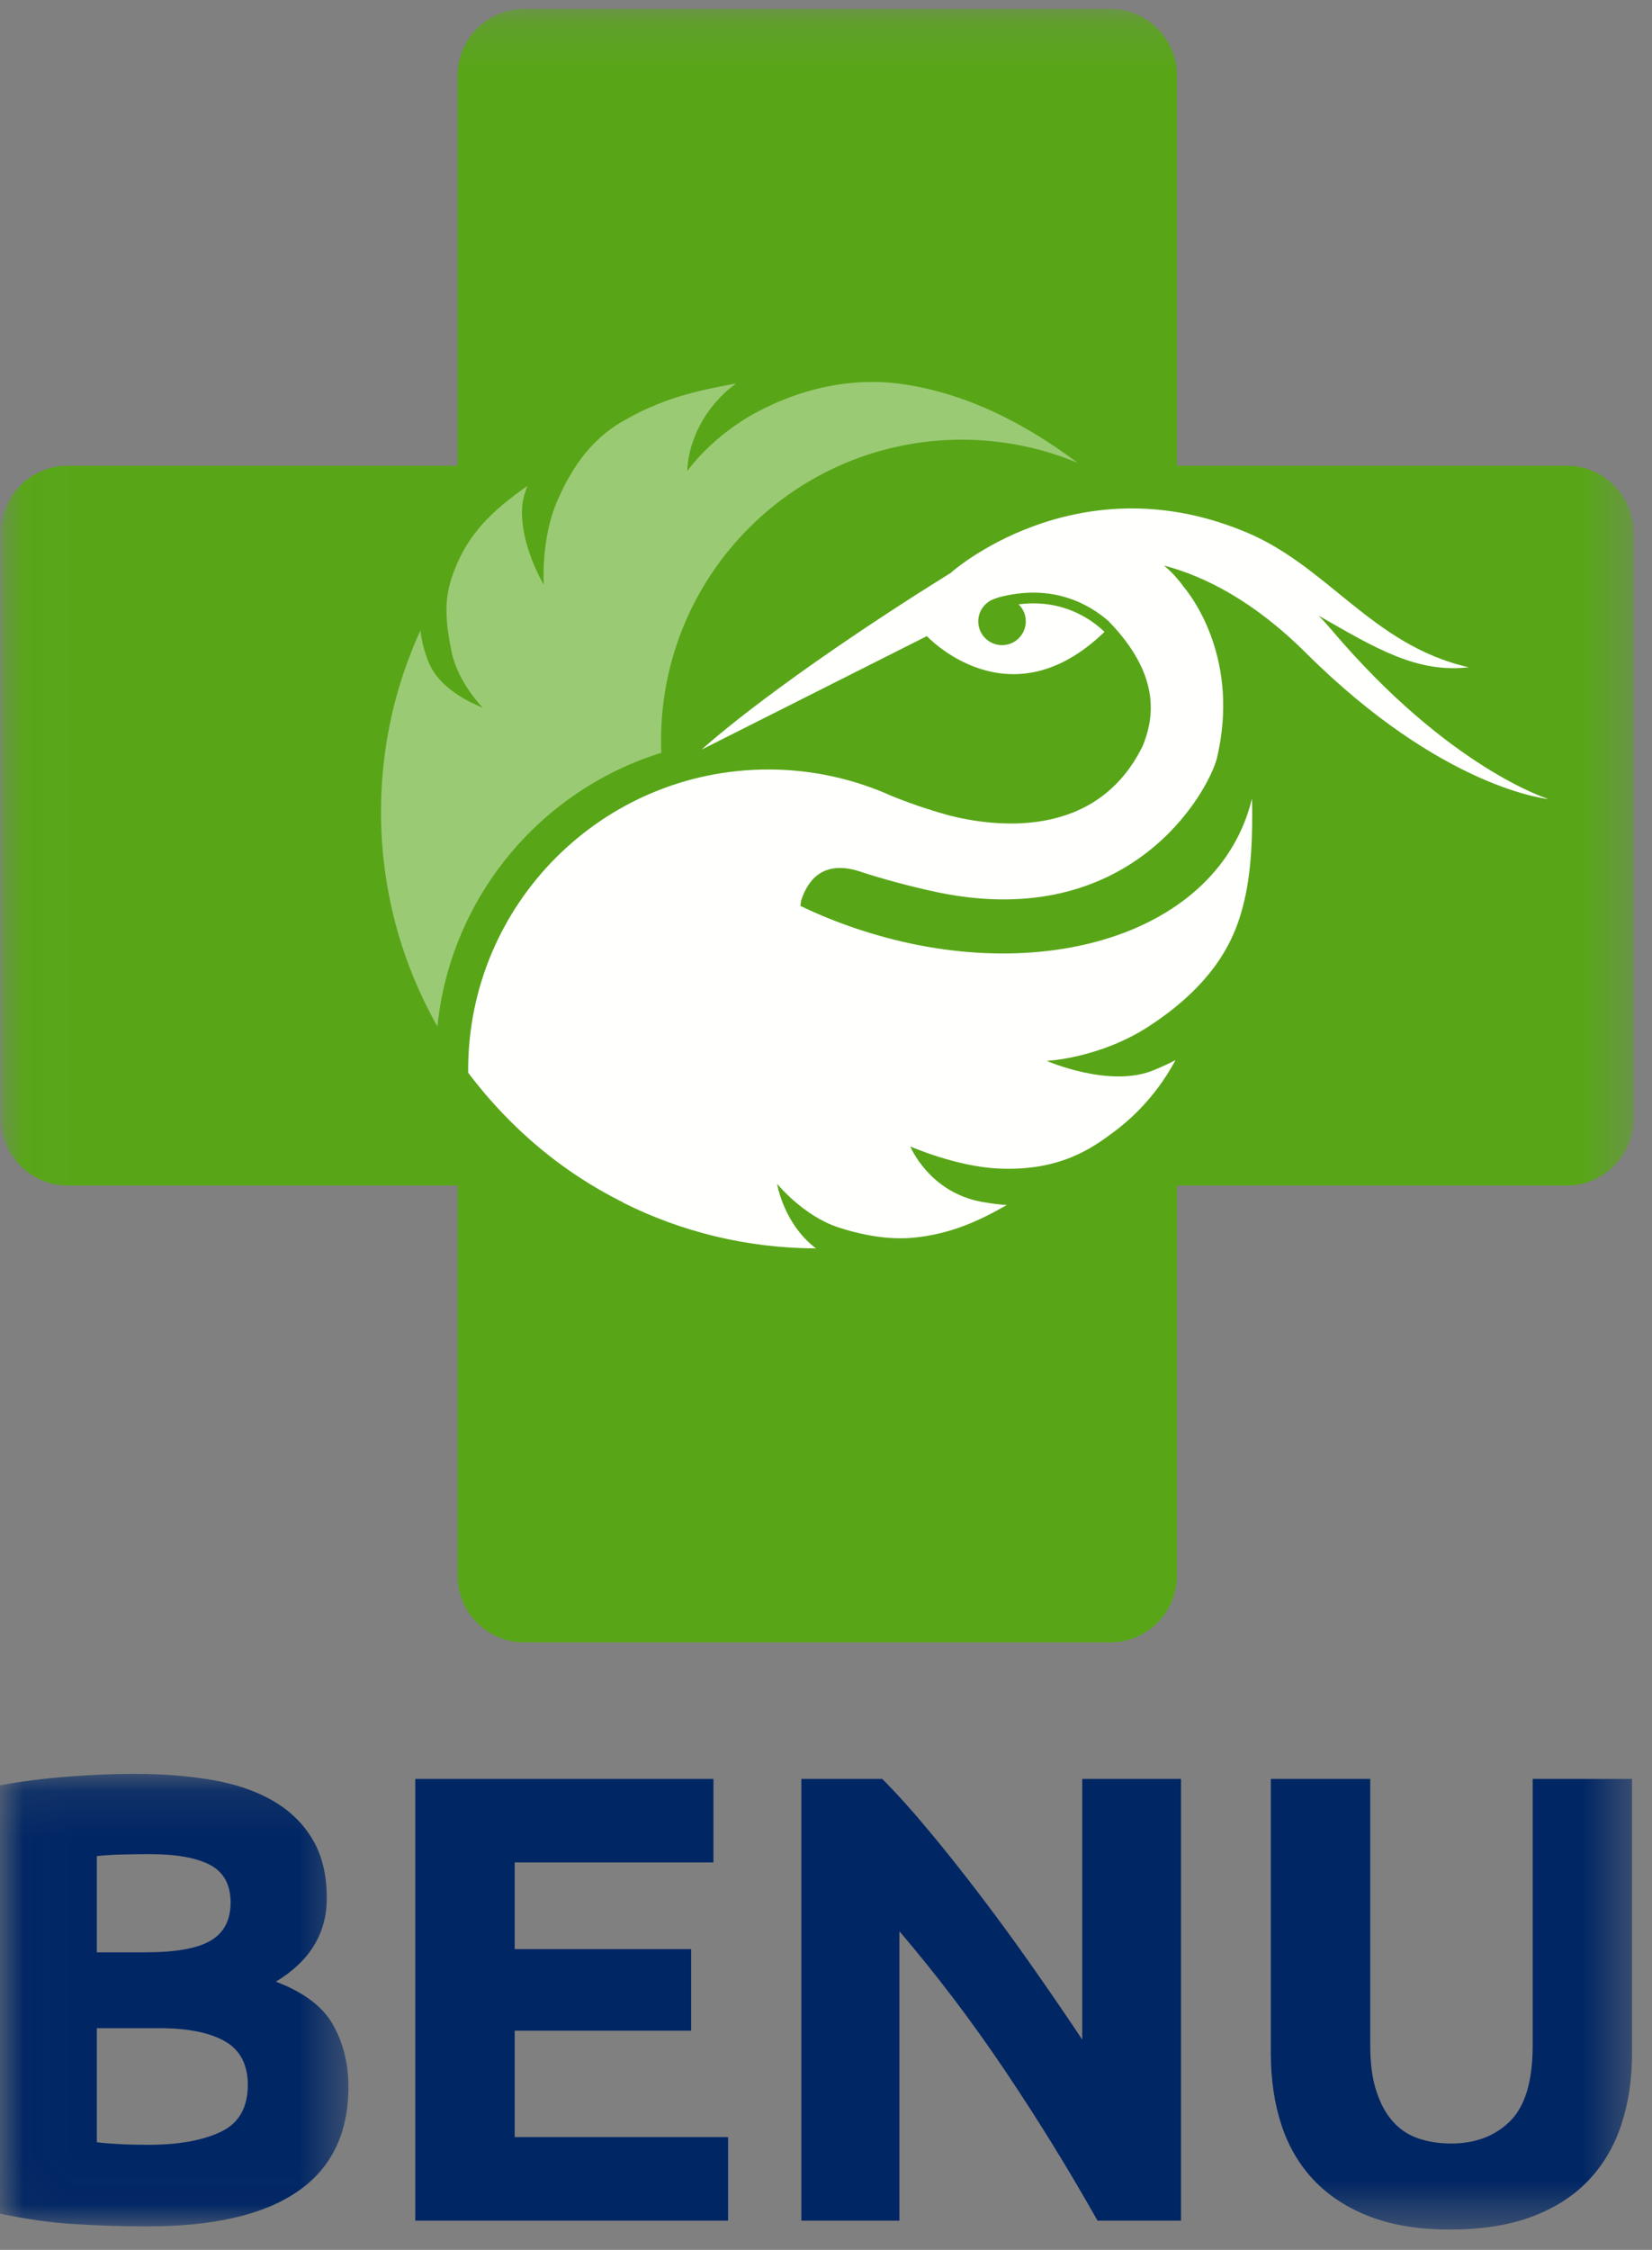
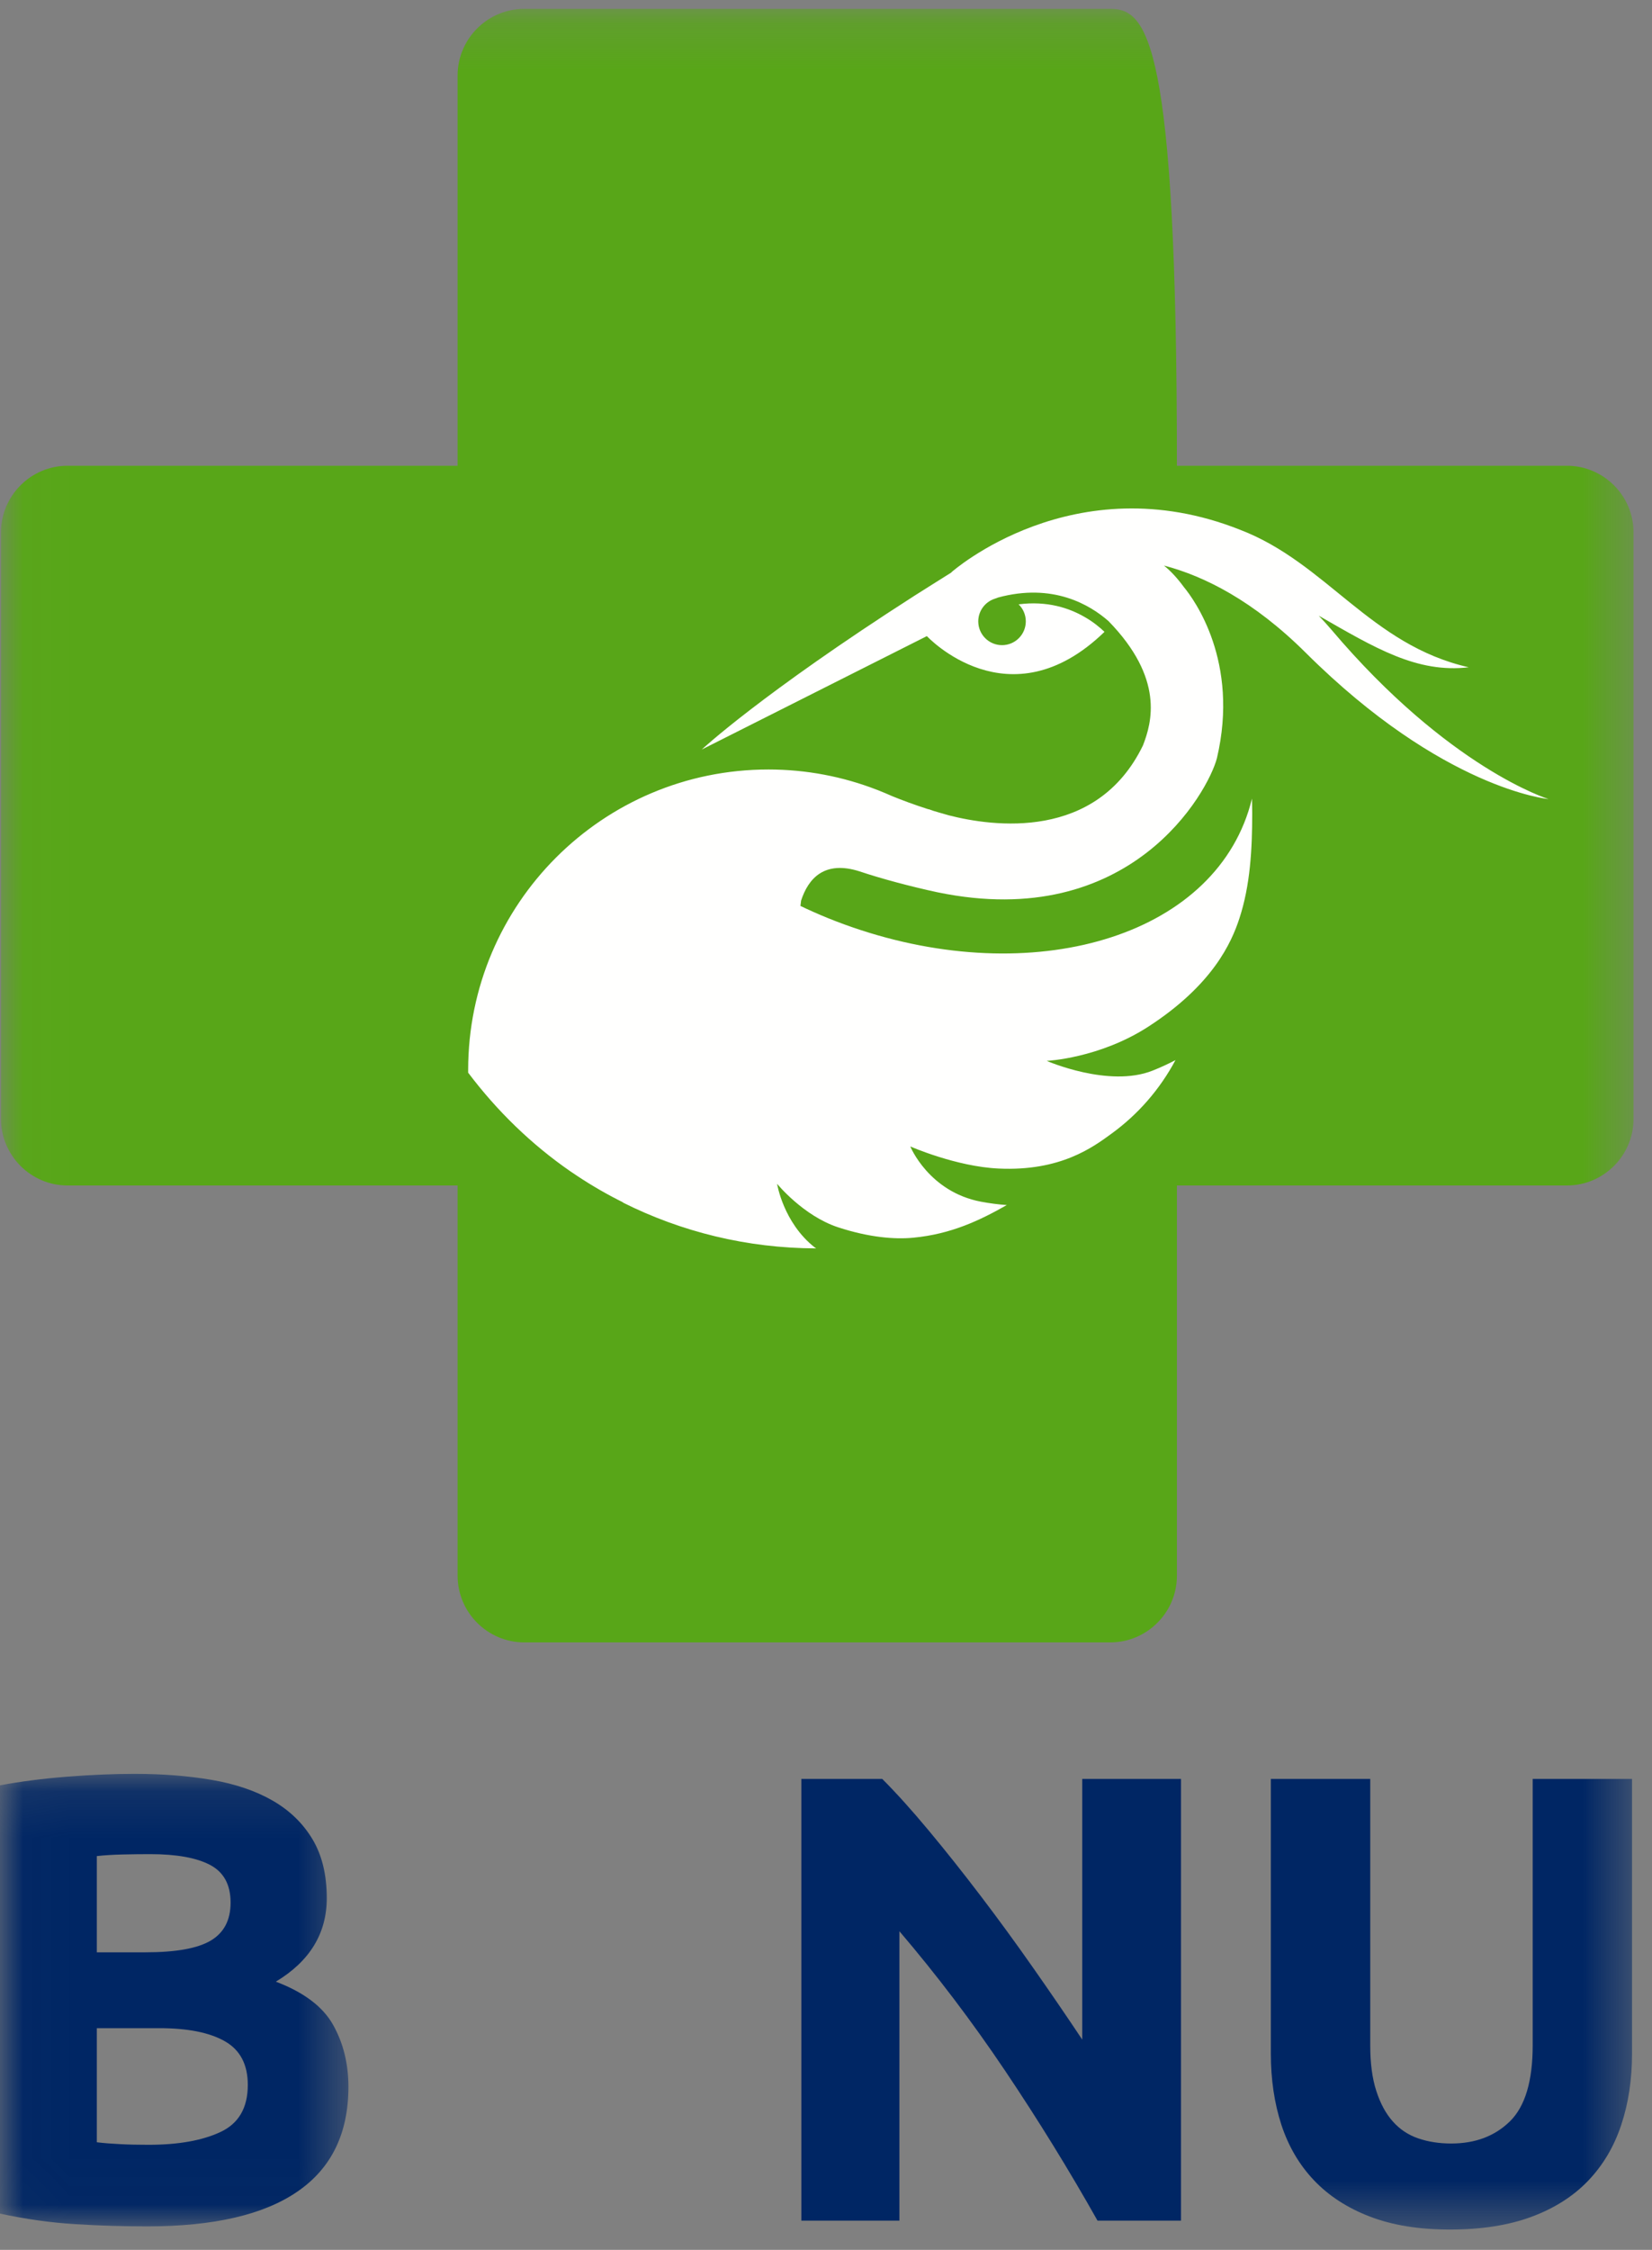
<svg xmlns="http://www.w3.org/2000/svg" xmlns:xlink="http://www.w3.org/1999/xlink" width="36px" height="49px" viewBox="0 0 36 49" version="1.1">
  <rect x="0" y="0" width="36" height="49" fill="#808080" stroke="none" />
  <title>BENU_Square_logo_RGB</title>
  <defs>
    <polygon id="path-1" points="0.025 0.121 7.593 0.121 7.593 9.977 0.025 9.977" />
    <polygon id="path-3" points="0.025 0.193 35.598 0.193 35.598 48.558 0.025 48.558" />
  </defs>
  <g id="Mobile-Basis-elementen" stroke="none" stroke-width="1" fill="none" fill-rule="evenodd">
    <g id="Loader" transform="translate(-136, -352)">
      <g id="BENU_Square_logo_RGB" transform="translate(136, 352)">
        <g id="Group-3" transform="translate(0, 38.512)">
          <mask id="mask-2" fill="white">
            <use xlink:href="#path-1" />
          </mask>
          <g id="Clip-2" />
          <path d="M2.11,5.66 L2.11,8.145 C2.267,8.164 2.438,8.177 2.623,8.186 C2.809,8.196 3.012,8.2 3.234,8.2 C3.882,8.2 4.405,8.108 4.803,7.922 C5.201,7.737 5.4,7.395 5.4,6.895 C5.4,6.451 5.233,6.134 4.9,5.945 C4.567,5.755 4.09,5.66 3.471,5.66 L2.11,5.66 Z M2.11,4.008 L3.165,4.008 C3.831,4.008 4.308,3.923 4.595,3.751 C4.882,3.58 5.025,3.304 5.025,2.925 C5.025,2.536 4.877,2.264 4.581,2.106 C4.284,1.949 3.85,1.87 3.276,1.87 C3.091,1.87 2.892,1.872 2.679,1.877 C2.466,1.882 2.276,1.893 2.11,1.912 L2.11,4.008 Z M3.207,9.977 C2.679,9.977 2.154,9.961 1.631,9.928 C1.108,9.896 0.564,9.82 0,9.699 L0,0.371 C0.444,0.288 0.93,0.225 1.458,0.183 C1.985,0.142 2.476,0.121 2.929,0.121 C3.54,0.121 4.102,0.165 4.616,0.253 C5.129,0.341 5.571,0.491 5.941,0.704 C6.311,0.917 6.601,1.197 6.809,1.544 C7.017,1.891 7.121,2.319 7.121,2.828 C7.121,3.596 6.751,4.202 6.011,4.647 C6.621,4.878 7.038,5.193 7.26,5.59 C7.482,5.988 7.593,6.437 7.593,6.937 C7.593,7.946 7.226,8.705 6.49,9.213 C5.754,9.723 4.659,9.977 3.207,9.977 L3.207,9.977 Z" id="Fill-1" fill="#002664" mask="url(#mask-2)" />
        </g>
-         <polygon id="Fill-4" fill="#002664" points="9.05 38.744 15.547 38.744 15.547 40.562 11.216 40.562 11.216 42.45 15.061 42.45 15.061 44.227 11.216 44.227 11.216 46.545 15.866 46.545 15.866 48.364 9.05 48.364" />
        <path d="M21.905,45.102 C21.183,44.028 20.414,43.015 19.6,42.061 L19.6,48.364 L17.463,48.364 L17.463,38.744 L19.226,38.744 C19.531,39.049 19.869,39.424 20.239,39.868 C20.609,40.312 20.986,40.787 21.37,41.291 C21.754,41.795 22.136,42.318 22.515,42.859 C22.895,43.401 23.251,43.921 23.584,44.421 L23.584,38.744 L25.736,38.744 L25.736,48.364 L23.917,48.364 C23.297,47.263 22.626,46.175 21.905,45.102 Z" id="Fill-5" fill="#002664" />
        <g id="Group-9">
          <mask id="mask-4" fill="white">
            <use xlink:href="#path-3" />
          </mask>
          <g id="Clip-7" />
          <path d="M31.595,48.558 C30.919,48.558 30.337,48.463 29.846,48.273 C29.355,48.084 28.951,47.82 28.631,47.482 C28.312,47.145 28.076,46.742 27.923,46.275 C27.771,45.807 27.694,45.291 27.694,44.727 L27.694,38.744 L29.86,38.744 L29.86,44.546 C29.86,44.935 29.903,45.266 29.992,45.539 C30.08,45.812 30.2,46.034 30.353,46.205 C30.505,46.376 30.69,46.499 30.908,46.573 C31.125,46.647 31.364,46.684 31.623,46.684 C32.151,46.684 32.578,46.522 32.907,46.198 C33.235,45.874 33.4,45.324 33.4,44.546 L33.4,38.744 L35.565,38.744 L35.565,44.727 C35.565,45.291 35.486,45.81 35.329,46.281 C35.172,46.754 34.931,47.158 34.608,47.496 C34.283,47.834 33.872,48.096 33.372,48.281 C32.872,48.466 32.28,48.558 31.595,48.558" id="Fill-6" fill="#002664" mask="url(#mask-4)" />
-           <path d="M34.147,10.144 L25.647,10.144 L25.647,1.644 C25.647,0.846 24.994,0.193 24.196,0.193 L11.423,0.193 C10.625,0.193 9.972,0.846 9.972,1.644 L9.972,10.144 L1.471,10.144 C0.674,10.144 0.021,10.797 0.021,11.595 L0.021,24.368 C0.021,25.166 0.674,25.819 1.471,25.819 L9.972,25.819 L9.972,34.319 C9.972,35.117 10.625,35.77 11.423,35.77 L24.196,35.77 C24.994,35.77 25.647,35.117 25.647,34.319 L25.647,25.819 L34.147,25.819 C34.945,25.819 35.598,25.166 35.598,24.368 L35.598,11.595 C35.598,10.797 34.945,10.144 34.147,10.144" id="Fill-8" fill="#58A618" mask="url(#mask-4)" />
+           <path d="M34.147,10.144 L25.647,10.144 C25.647,0.846 24.994,0.193 24.196,0.193 L11.423,0.193 C10.625,0.193 9.972,0.846 9.972,1.644 L9.972,10.144 L1.471,10.144 C0.674,10.144 0.021,10.797 0.021,11.595 L0.021,24.368 C0.021,25.166 0.674,25.819 1.471,25.819 L9.972,25.819 L9.972,34.319 C9.972,35.117 10.625,35.77 11.423,35.77 L24.196,35.77 C24.994,35.77 25.647,35.117 25.647,34.319 L25.647,25.819 L34.147,25.819 C34.945,25.819 35.598,25.166 35.598,24.368 L35.598,11.595 C35.598,10.797 34.945,10.144 34.147,10.144" id="Fill-8" fill="#58A618" mask="url(#mask-4)" />
        </g>
-         <path d="M9.532,22.355 C8.75,20.975 8.303,19.38 8.303,17.681 C8.303,16.272 8.61,14.934 9.161,13.732 C9.188,13.942 9.26,14.315 9.428,14.595 C9.756,15.141 10.517,15.41 10.517,15.41 C10.517,15.41 9.982,14.868 9.843,14.205 C9.655,13.31 9.715,12.893 9.916,12.384 C10.211,11.639 10.693,11.143 11.49,10.585 C11.45,10.707 11.399,10.838 11.384,10.983 C11.301,11.834 11.85,12.735 11.85,12.735 C11.85,12.735 11.782,11.748 12.141,10.917 C12.502,10.077 12.957,9.537 13.535,9.196 C14.413,8.678 15.155,8.516 16.039,8.351 C15.949,8.421 15.855,8.495 15.766,8.581 C14.951,9.373 14.979,10.258 14.979,10.258 C14.979,10.258 15.506,9.494 16.527,8.958 C17.515,8.44 18.394,8.319 19.012,8.319 C19.232,8.319 19.419,8.334 19.566,8.353 C21.029,8.538 22.348,9.229 23.483,10.08 C22.706,9.756 21.854,9.576 20.96,9.576 C17.339,9.576 14.405,12.51 14.405,16.131 C14.405,16.22 14.407,16.307 14.411,16.395 C11.782,17.211 9.819,19.535 9.532,22.355" id="Fill-10" fill="#FFFFFF" opacity="0.4" />
        <path d="M33.745,17.403 C33.745,17.403 31.573,16.737 29.011,13.711 C28.921,13.605 28.829,13.505 28.737,13.409 C29.968,14.114 30.876,14.665 32.006,14.533 C29.861,14.045 28.911,12.263 27.026,11.539 C23.397,10.098 20.733,12.463 20.733,12.463 L20.736,12.466 C20.518,12.604 20.119,12.852 19.932,12.972 C16.582,15.119 15.293,16.324 15.293,16.324 L20.198,13.854 C20.198,13.854 21.987,15.779 24.069,13.761 C23.967,13.664 23.827,13.547 23.644,13.442 C23.301,13.242 22.821,13.082 22.197,13.162 C22.294,13.256 22.354,13.387 22.354,13.533 C22.354,13.819 22.122,14.051 21.836,14.051 C21.55,14.051 21.318,13.819 21.318,13.533 C21.318,13.307 21.464,13.114 21.666,13.044 L21.732,13.021 L21.744,13.015 C22.945,12.688 23.754,13.174 24.156,13.527 C25.374,14.776 25.102,15.734 24.907,16.235 C23.893,18.323 21.63,18.002 20.675,17.757 L20.676,17.757 C20.561,17.725 20.45,17.693 20.342,17.66 C20.275,17.638 20.238,17.623 20.238,17.623 L20.237,17.627 C19.923,17.527 19.647,17.423 19.448,17.342 C19.341,17.295 19.234,17.249 19.124,17.206 L19.107,17.2 C18.374,16.916 17.578,16.759 16.745,16.759 C13.131,16.759 10.202,19.689 10.202,23.303 L10.202,23.362 C10.833,24.199 11.582,24.925 12.43,25.511 C12.481,25.545 12.533,25.581 12.585,25.615 C12.902,25.825 13.233,26.016 13.576,26.186 L13.575,26.191 C14.843,26.826 16.273,27.185 17.787,27.189 L17.753,27.167 C17.068,26.627 16.934,25.782 16.934,25.782 C16.934,25.782 17.502,26.48 18.265,26.73 C18.941,26.951 19.499,26.996 19.905,26.956 C20.73,26.877 21.354,26.578 21.94,26.245 C21.767,26.234 21.563,26.207 21.377,26.172 C20.239,25.956 19.837,24.969 19.837,24.969 C19.837,24.969 20.836,25.408 21.762,25.45 C23.115,25.513 23.823,24.981 24.226,24.687 C24.798,24.271 25.273,23.729 25.616,23.088 C25.464,23.168 25.297,23.246 25.115,23.318 C24.162,23.696 22.81,23.105 22.81,23.105 C22.81,23.105 23.962,23.052 25.036,22.352 C26.427,21.447 26.835,20.534 27.009,20.001 C27.244,19.284 27.288,18.502 27.288,17.712 C27.288,17.606 27.285,17.499 27.282,17.393 C27.238,17.576 27.181,17.756 27.109,17.932 C26.005,20.654 21.939,21.576 18.028,19.99 C17.828,19.908 17.634,19.822 17.443,19.731 L17.457,19.615 C17.614,19.132 17.966,18.731 18.735,18.979 C19.195,19.134 19.855,19.311 20.433,19.434 C24.644,20.305 26.33,17.242 26.519,16.512 C27.014,14.409 26.023,13.057 25.798,12.785 C25.665,12.603 25.519,12.441 25.364,12.317 C26.249,12.549 27.317,13.086 28.455,14.217 C31.446,17.193 33.745,17.403 33.745,17.403" id="Fill-11" fill="#FFFFFE" />
      </g>
    </g>
  </g>
</svg>